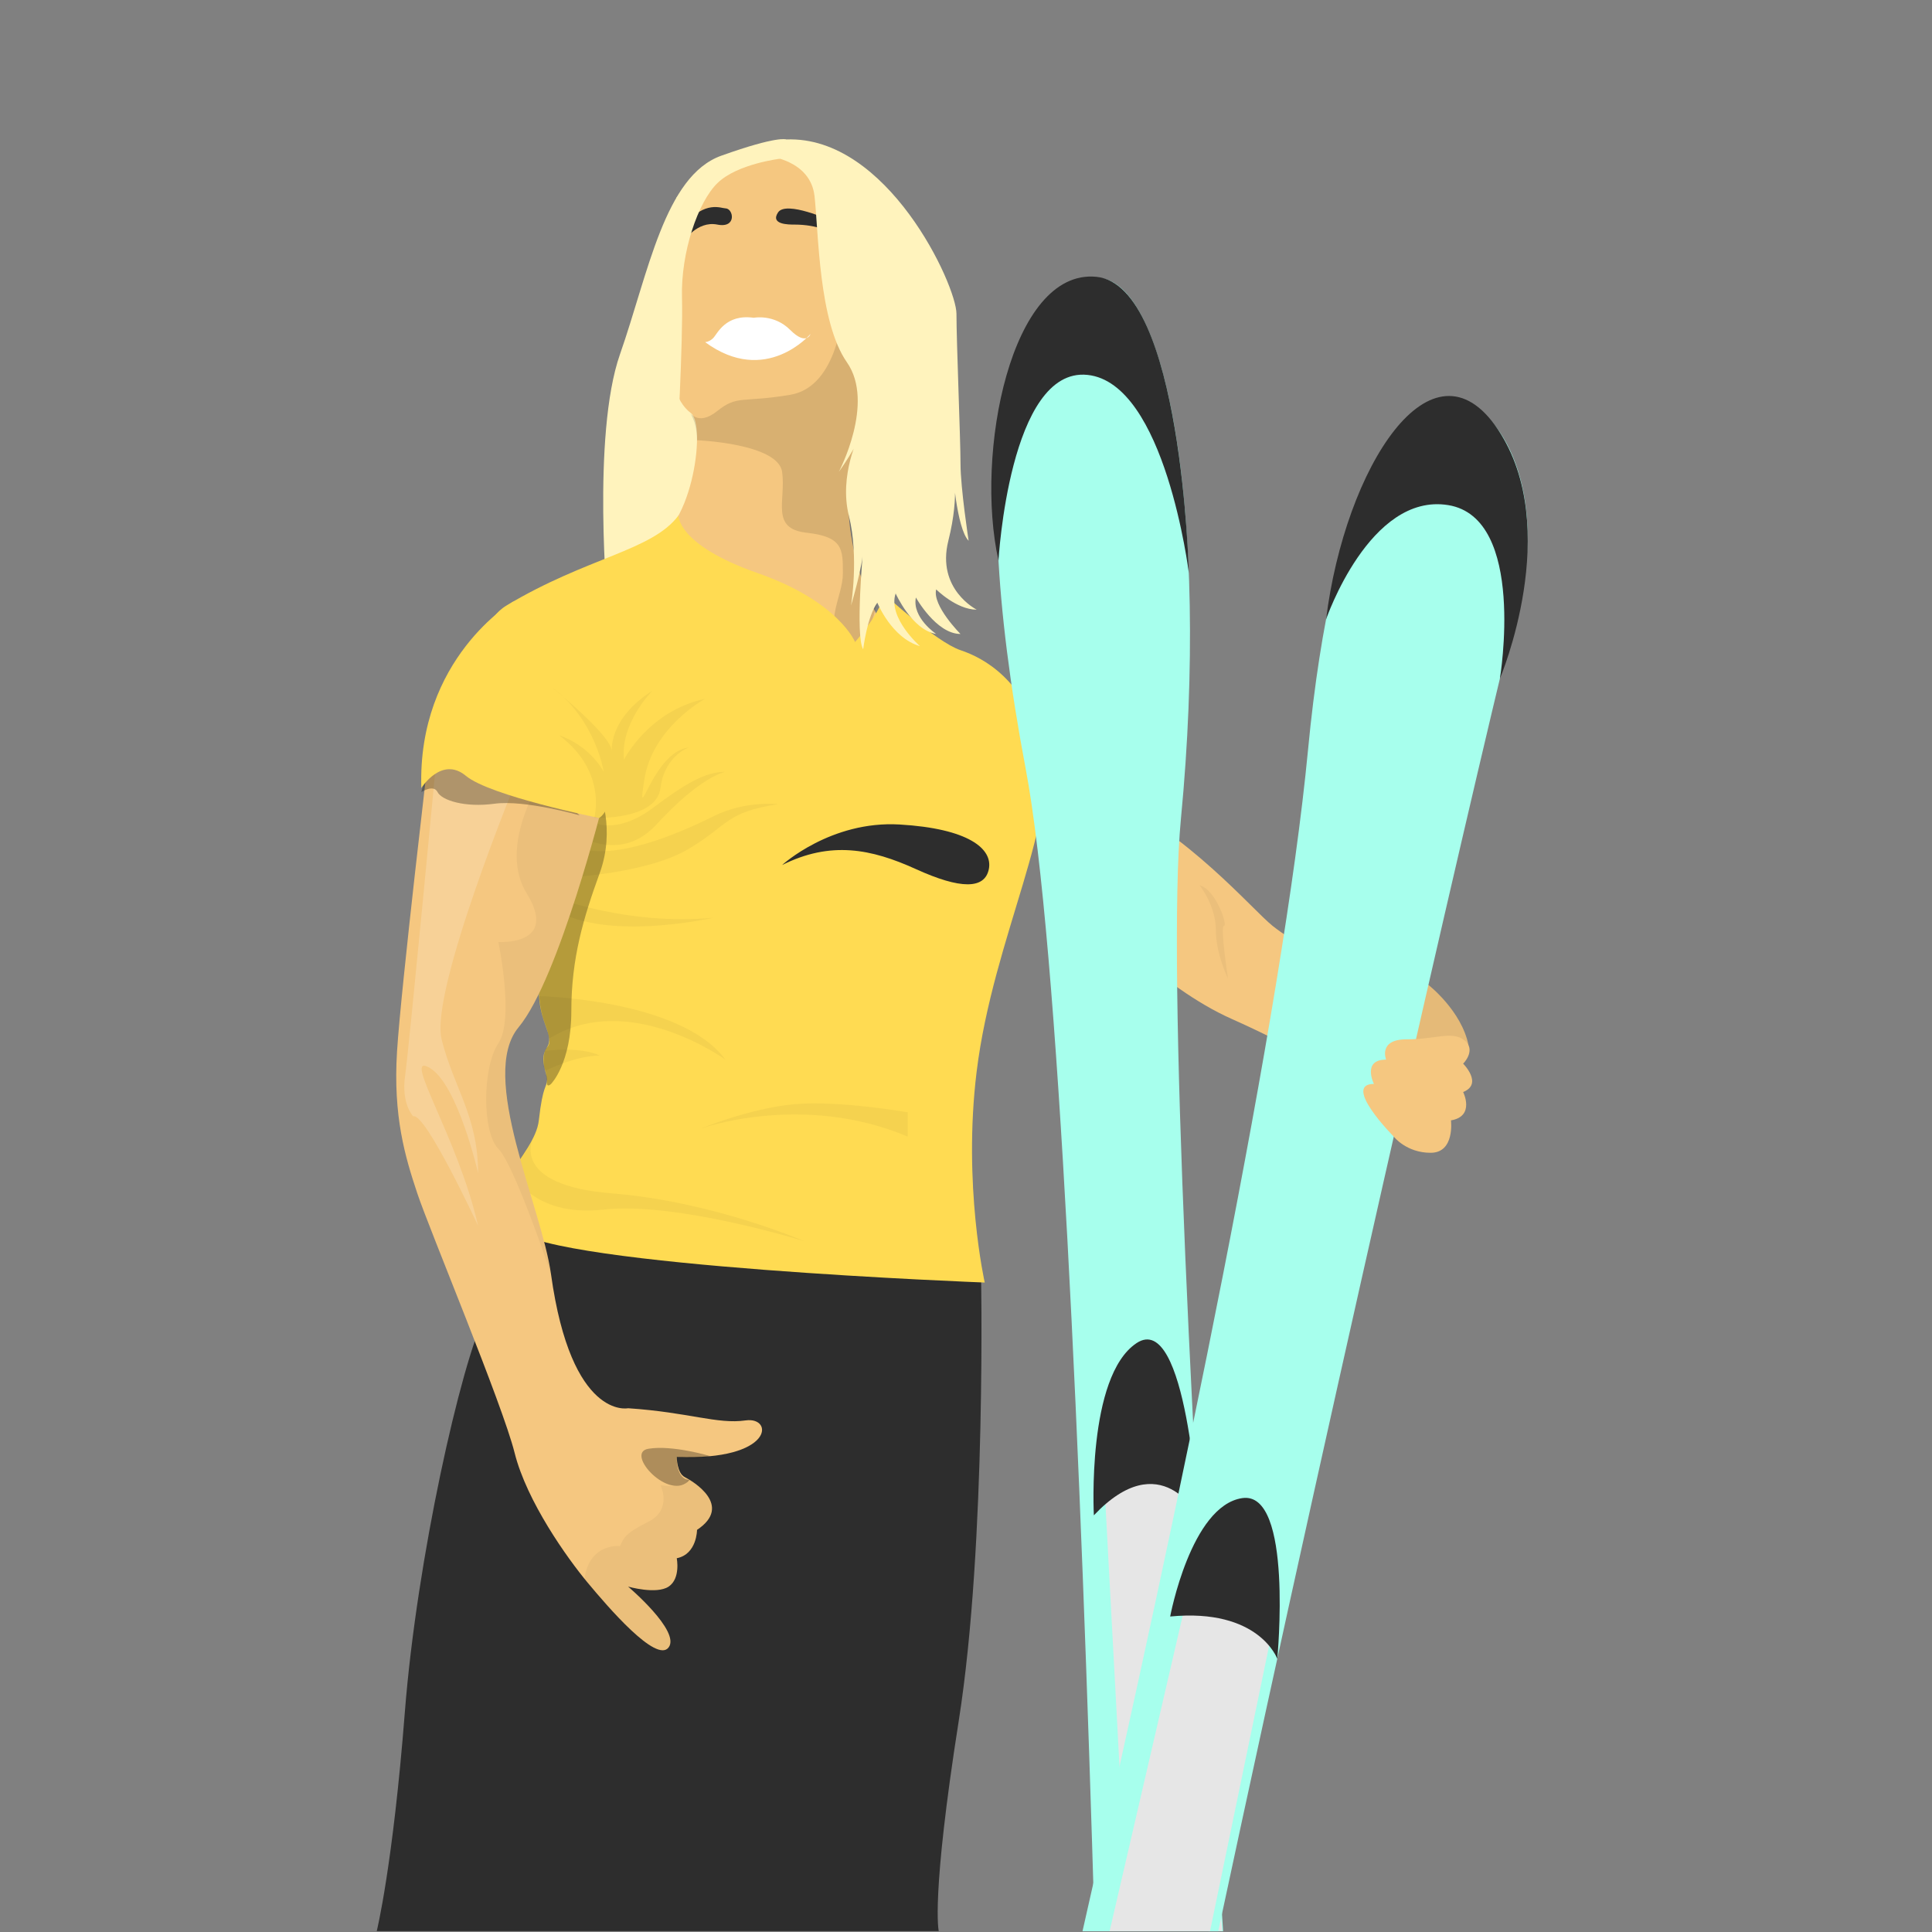
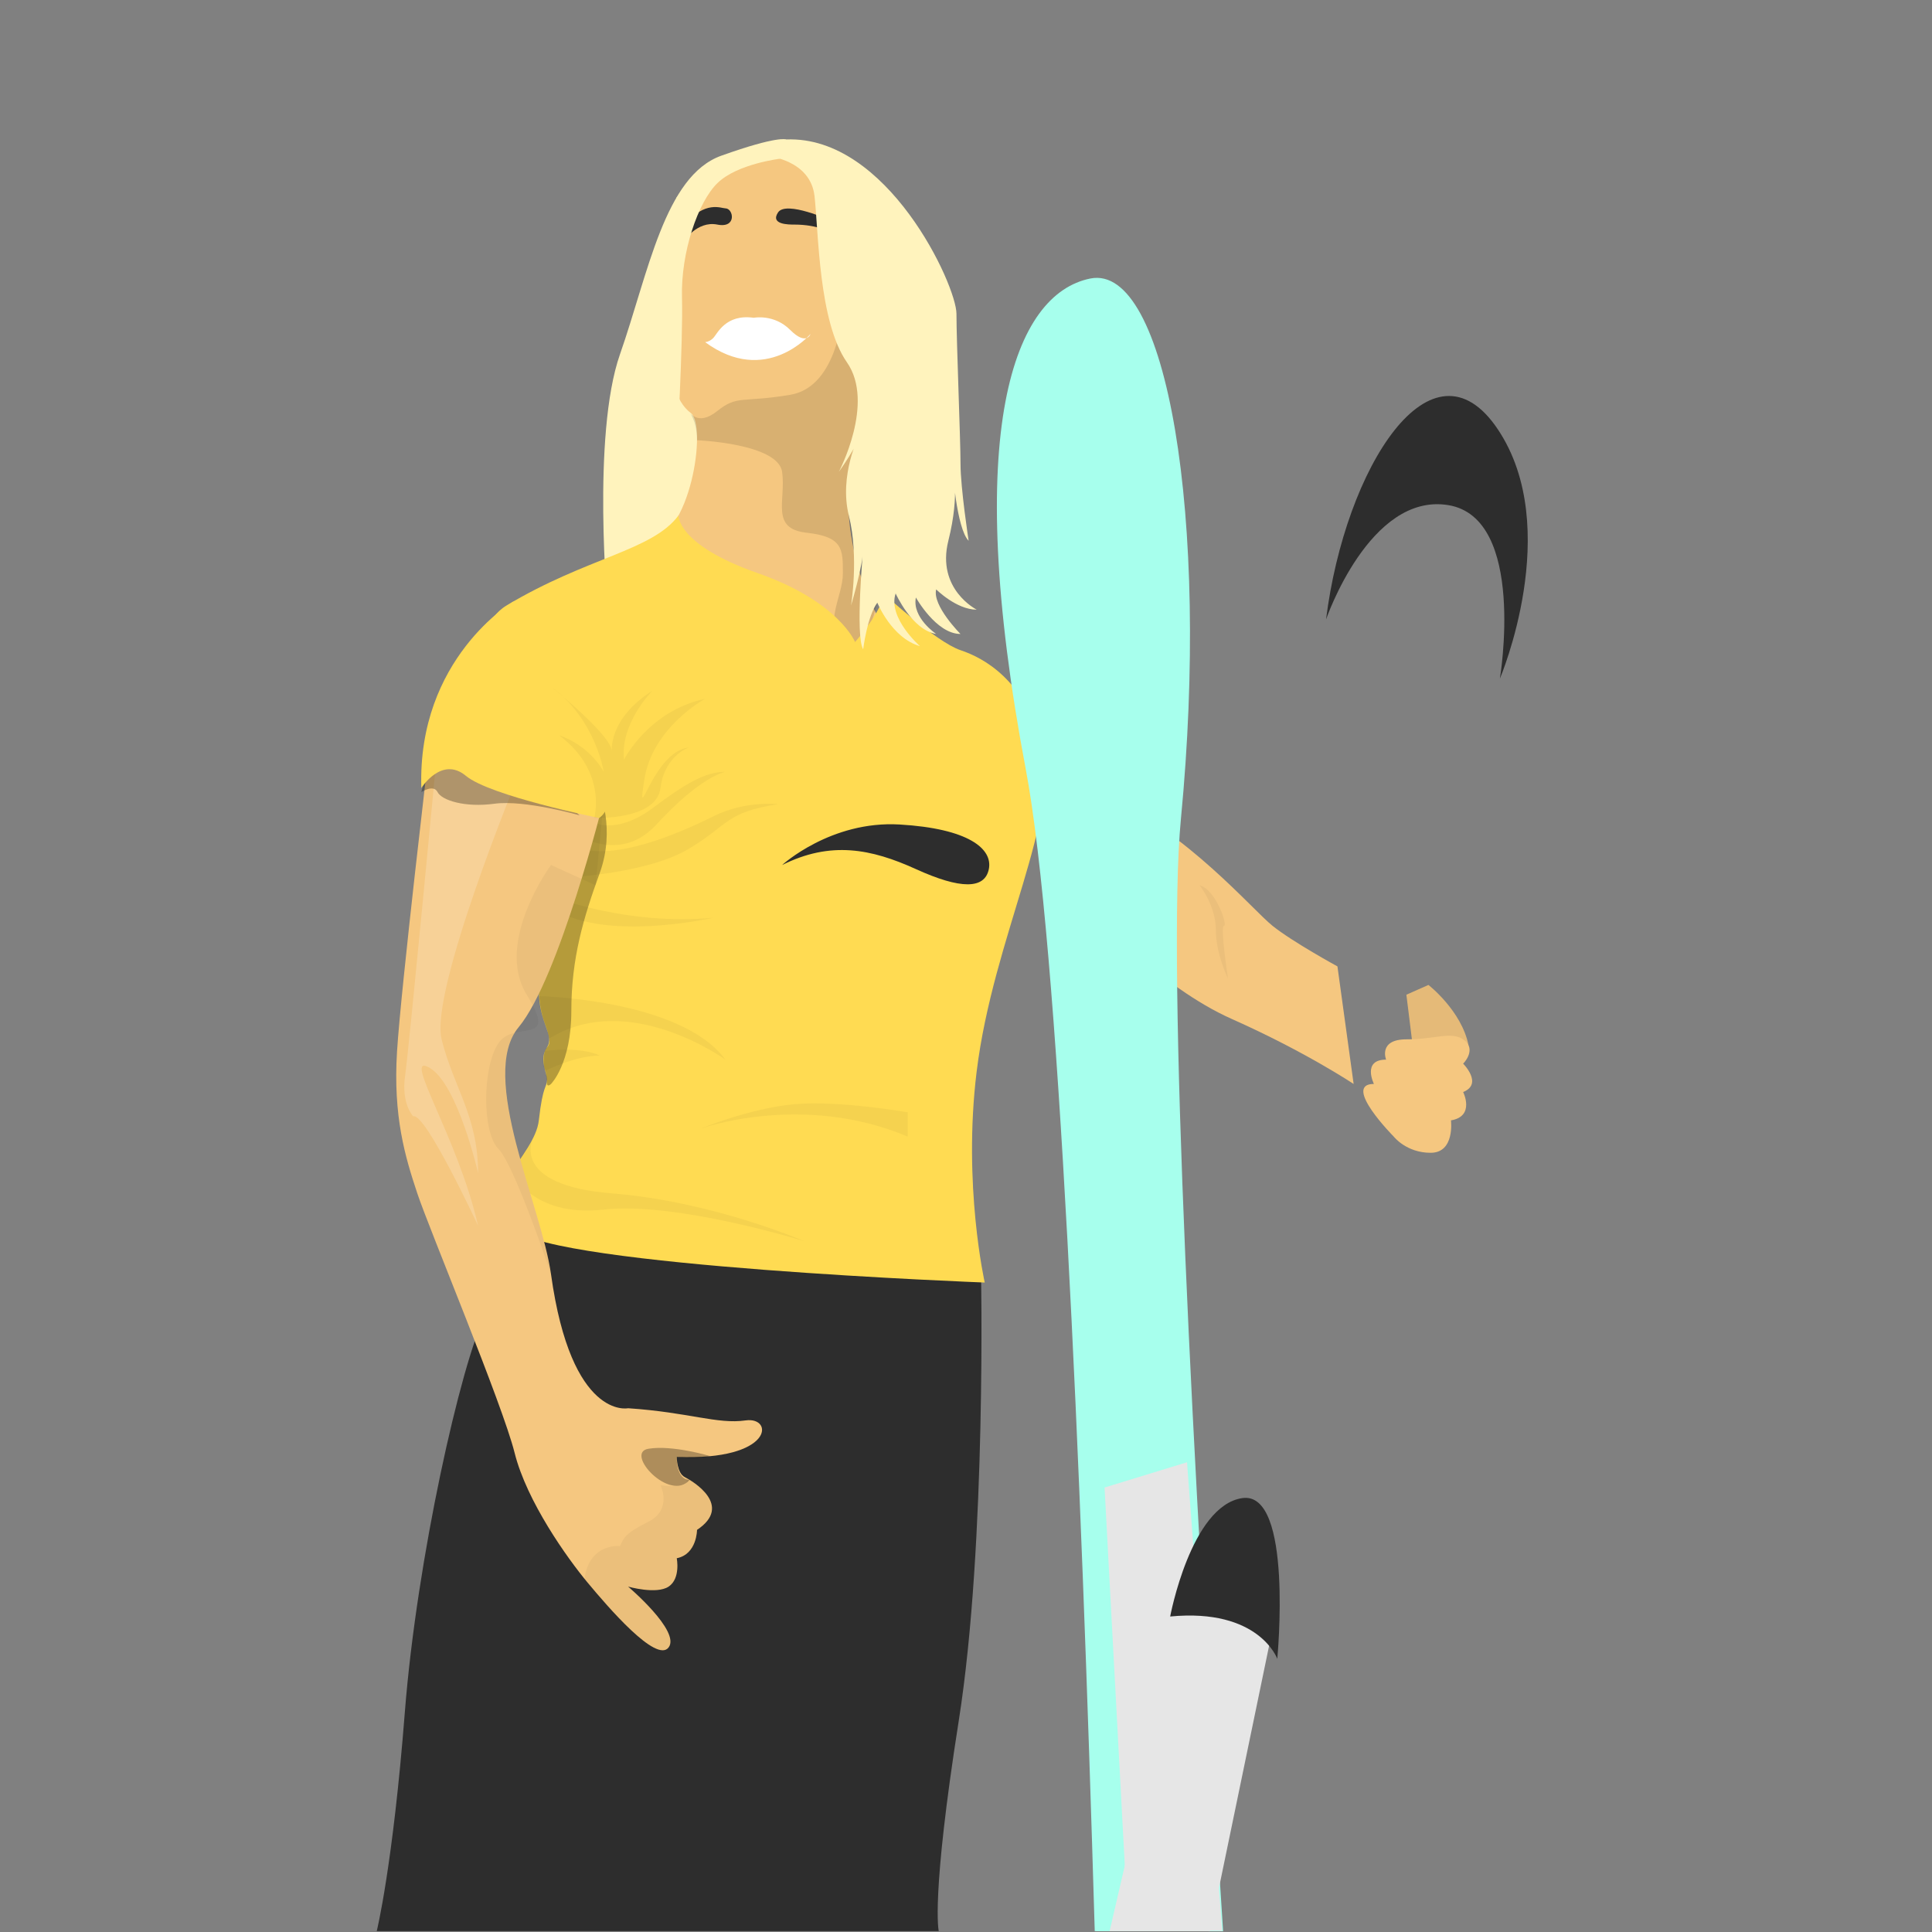
<svg xmlns="http://www.w3.org/2000/svg" version="1.1" id="Calque_1" x="0px" y="0px" viewBox="0 0 500 500" style="enable-background:new 0 0 500 500;" xml:space="preserve">
  <rect x="0" y="0" width="500" height="500" fill="#808080" stroke="none" />
  <style type="text/css">
	.st0{fill:#E5BA78;}
	.st1{fill:#2D2D2D;}
	.st2{fill:#FFF3BD;}
	.st3{fill:#F5C780;}
	.st4{opacity:0.12;}
	.st5{fill:#FFFFFF;}
	.st6{fill:#FFDB52;}
	.st7{opacity:0.04;}
	.st8{opacity:0.29;}
	.st9{fill:#A7FFED;}
	.st10{fill:#E6E6E6;}
	.st11{opacity:0.18;fill:#FFFFFF;}
</style>
  <path class="st0" d="M369.68,254.9c0,0,8.62,6.7,10.37,15.63l-14.28,1.45l-1.8-14.55L369.68,254.9z" />
  <path class="st1" d="M97.5,499.78c0,0,4.16-16.79,7.27-56.65c3.12-39.87,14.54-90.22,20.78-102.81c6.23-12.59,2.08-30.42,2.08-30.42  l126.24,18.01c0,0,1.54,71.16-5.73,117.32c-7.27,46.16-5.19,54.55-5.19,54.55H97.5z" />
  <path class="st2" d="M157.3,157.78c0,0-4.2-45.11,3.15-66.09s11.54-46.16,26.23-51.4c14.69-5.25,16.79-4.2,16.79-4.2l-3.3,4.55  c0,0-13.48,3.84-16.63,9.09s-7.34,16.79-7.34,24.13c0,7.34,12.59,53.5,12.59,53.5l-6.29,17.83l-11.54,9.44L157.3,157.78z" />
  <path class="st3" d="M346.13,250.1c0,0-11.54-6.29-16.79-10.49c-5.25-4.2-22.03-24.13-43.01-33.57l-3.15,30.42  c0,0,16.79,18.88,35.67,27.28c18.88,8.39,31.47,16.79,31.47,16.79L346.13,250.1z" />
  <path class="st3" d="M180.9,48.15c0,0-9.44,30.42-8.39,39.87c1.05,9.44,2.1,15.74,6.29,18.88c4.2,3.15,0,32.52-11.54,33.57  c-11.54,1.05,57.7,32.52,57.7,32.52l2.1-13.64c0,0-12.59-22.03-5.25-46.16c7.34-24.13,4.2-65.04-10.49-71.34  C196.64,35.56,180.9,48.15,180.9,48.15z" />
  <path class="st4" d="M218.14,80.15c0,0-1.05,19.93-13.64,22.03c-12.59,2.1-13.64,0-18.88,4.2c-5.25,4.2-7.34,0-7.34,0  s2.11,2.51,2.11,7.55c0,0,20.97,0.84,22.02,8.19c1.05,7.34-3.15,14.69,6.29,15.74c9.44,1.05,9.44,4.2,9.44,10.49  c0,6.29-5.25,12.59,0,19.93c5.25,7.34,10.49-18.88,10.49-18.88S227.59,67.56,218.14,80.15z" />
  <path class="st5" d="M182.48,88.54c0,0,1.05,0,2.1-1.05c1.05-1.05,3.15-6.29,10.49-5.25c0,0,5.25-1.05,9.44,3.15  c4.2,4.2,5.25,1.05,5.25,1.05S198.21,100.08,182.48,88.54z" />
  <path class="st1" d="M205.56,58.12c-1.48,0-6.29,0-4.2-3.15s13.64,2.1,13.64,2.1v3.15C215,60.21,211.85,58.12,205.56,58.12z" />
  <path class="st1" d="M176.82,62.58c0,0,3.56-5.51,8.81-4.46c5.14,1.03,4.2-4.2,2.1-4.2c-1.05,0-5.25-2.1-10.49,4.2  C171.45,65.05,176.82,62.58,176.82,62.58z" />
  <path class="st6" d="M175.6,133.4c0,0-0.47,7.59,20.51,14.93s25.18,17.83,25.18,17.83s7.34-8.39,7.34-12.59  c0,0,13.64,12.59,19.93,14.69c6.29,2.1,16.45,7.83,20.98,24.13c5.25,18.88-12.49,49.94-16.79,84.98c-3.6,29.33,2.1,54.55,2.1,54.55  s-111.2-4.2-121.69-13.64c-10.49-9.44,5.25-18.88,6.29-28.33c1.05-9.44,2.1-8.39,2.1-10.49c0-2.1-2.1-5.25,0-8.39  s-2.1-6.29-2.1-14.69c0-8.39-29.37-87.07-8.39-99.66S168.72,142.6,175.6,133.4z" />
  <path class="st1" d="M202.41,223.87c0,0,12.59-11.54,30.42-10.49s24.13,6.29,23.08,11.54c-1.05,5.25-7.34,5.25-18.88,0  C225.49,219.67,215,217.58,202.41,223.87z" />
  <path class="st7" d="M234.93,287.87c0,0-17.83-3.15-29.37-2.1c-11.54,1.05-24.13,6.29-24.13,6.29s26.23-9.44,53.5,2.1V287.87z" />
  <path class="st8" d="M155.08,204.75c0,0,4.31,9.68,0.12,21.22c-4.2,11.54-7.34,22.03-7.34,35.67c0,13.64-5.25,18.88-5.25,18.88  s-1.12,1.15-1.08-0.48c0,0-0.05-1.99-0.53-3.38s-0.48-4.54,0.57-5.59s0.72-2.71-0.69-6.6c-1.41-3.89-1.41-8.09-1.41-8.09l3.15-58.75  L155.08,204.75z" />
  <path class="st7" d="M201.36,208.13c0,0-8.39-1.05-16.79,3.15c-8.39,4.2-27.28,12.59-36.72,7.34c-9.44-5.25,0,8.39,0,8.39  s19.93-1.05,30.42-7.34C188.77,213.38,187.72,210.23,201.36,208.13z" />
  <path class="st7" d="M143.66,232.26c0,0,18.88,7.34,40.91,5.25c0,0-27.28,6.29-40.91-2.1V232.26z" />
  <path class="st7" d="M139.16,257.78c0,0,37.02,0.71,48.56,16.45c0,0-25.09-18.22-45.59-5.44c0,0-0.23-1.54-1.45-4.87  C139.46,260.59,139.16,257.78,139.16,257.78z" />
  <path class="st7" d="M141.04,271.98c0,0-1.39,2.76,0.09,5.13c0,0,7.78-3.93,14.07-3.93C155.2,273.18,151,270.78,141.04,271.98z" />
  <path class="st7" d="M137.84,294.86c0,0-5.73,11.89,20.5,13.98c26.23,2.1,49.83,12.39,49.83,12.39s-33.05-10.29-51.93-8.19  c-18.88,2.1-23.85-9.91-23.85-9.91L137.84,294.86z" />
  <path class="st7" d="M154.63,213.22c0,0,5.82,2.25,14.21-4.04c8.39-6.29,13.64-9.44,18.88-9.44c0,0-6.29,1.05-17.83,13.64  s-26.23-1.05-26.23-1.05L154.63,213.22z" />
  <path class="st9" d="M316.54,499.81c-7.83-120.56-14.63-249.36-10.92-287.86c7.52-77.98-3.73-143.85-23.45-139.87  c-19.72,3.98-33.34,39.04-16.71,126.95c8.5,44.92,14.3,179.49,17.86,300.75L316.54,499.81" />
  <polyline class="st10" points="316.3,499.69 307.2,378.43 285.86,384.97 292,499.61 " />
-   <path class="st1" d="M258.41,145.07c0,0,2.8-50.1,23-48.05c20.19,2.05,26.26,51.29,26.26,51.29s-1.78-74.48-23.91-76.67  C261.64,69.45,252.22,117.44,258.41,145.07z" />
  <path class="st7" d="M310.46,229.12c0,0,4.2,5.25,4.2,11.54c0,6.29,3.15,12.59,3.15,12.59s-2.1-13.64-1.05-13.64  S314.66,230.17,310.46,229.12z" />
  <path class="st2" d="M198.63,40.39c0,0,11.12,0.94,12.17,10.38c1.05,9.44,1.05,32.52,8.39,43.01s-2.1,28.33-2.1,28.33  s5.25-7.34,5.25-9.44c0,0-5.29,10.28-2.64,20.87c2.64,10.6,0.54,23.19,0.54,23.19s3.15-10.49,3.15-14.69c0,0-2.1,22.61,0,25.99  c0,0,1.05-8.6,3.67-12.05c0,0,3.67,9.14,11.02,11.24c0,0-8.39-7.34-6.29-13.64c0,0,4.2,9.44,10.49,10.49c0,0-6.29-4.2-5.25-9.44  c0,0,5.25,9.44,11.54,9.44c0,0-7.34-7.34-6.29-11.54c0,0,5.25,5.25,10.49,5.25c0,0-10.49-5.25-7.34-17.83s1.05-18.88,1.05-18.88  s1.05,15.74,4.2,18.88c0,0-2.1-13.64-2.1-19.93s-1.05-31.47-1.05-38.82s-17.83-46.16-44.06-45.11L198.63,40.39z" />
  <path class="st2" d="M175.13,117.91c0,0,1.69-29.51,1.37-40.98s4.09-24.66,9.23-29.6c5.14-4.95,16.13-6.25,16.13-6.25l1.6-4.99  l-18.88,7.34l-9.44,7.58l-12.59,50.12L175.13,117.91z" />
  <path class="st3" d="M142.61,329.83c-2.47-17.79-18.88-51.4-8.39-63.99c10.49-12.59,22.03-58.75,22.03-58.75l-45.11-13.64  c0,0-7.34,61.9-8.39,78.68s2.1,27.28,5.25,36.72c3.15,9.44,22.03,54.55,25.18,67.14c3.15,12.59,13.64,27.28,18.88,33.57  s17.83,20.98,20.98,16.79s-10.49-15.74-10.49-15.74s7.34,2.1,10.49,0c3.15-2.1,2.1-7.34,2.1-7.34c5.25-1.05,5.25-7.34,5.25-7.34  c9.44-6.29-1.05-12.59-3.15-13.64c-2.1-1.05-2.1-5.25-2.1-5.25c25.18,1.05,25.18-10.49,17.83-9.44c-7.34,1.05-14.69-2.1-30.42-3.15  C162.54,364.45,147.86,367.6,142.61,329.83z" />
  <path class="st11" d="M134.25,200.43c0,0-23.11,55.96-19.96,68.55c3.15,12.59,9.44,19.93,9.44,34.62c0,0-5.25-23.08-12.59-27.28  c-7.34-4.2,7.34,17.83,12.59,40.91c0,0-13.64-29.37-16.79-28.33c0,0-3.15-3.15-2.1-10.49c1.05-7.34,8.39-84.98,8.39-84.98  L134.25,200.43z" />
-   <path class="st7" d="M156.25,207.09c0,0-11.54,46.16-22.03,58.75c-10.49,12.59,5.92,46.21,8.39,63.99c0,0-3.58-10.75-7.32-19.99  c-2.33-5.76-4.71-10.93-6.32-12.54c-4.2-4.2-4.2-20.98,0-27.28c4.2-6.29,0-26.23,0-26.23s15.74,1.05,7.34-12.59  s6.29-33.57,6.29-33.57l11.54,5.25L156.25,207.09z" />
+   <path class="st7" d="M156.25,207.09c0,0-11.54,46.16-22.03,58.75c-10.49,12.59,5.92,46.21,8.39,63.99c0,0-3.58-10.75-7.32-19.99  c-2.33-5.76-4.71-10.93-6.32-12.54c-4.2-4.2-4.2-20.98,0-27.28s15.74,1.05,7.34-12.59  s6.29-33.57,6.29-33.57l11.54,5.25L156.25,207.09z" />
  <path class="st8" d="M150,211c0,0-14.2-4.05-22-3s-13.71-0.91-14.76-3.01s-4.2,0-4.2,0l4.2-16.79l20.98,8.39L150,211z" />
  <path class="st6" d="M132.78,155.72c0,0-24.79,14.65-23.74,48.22c0,0,5.25-8.39,11.54-3.15s34.46,10.9,34.46,10.9  s3.3-1.46,4.35-11.95S152.33,155.76,132.78,155.72z" />
  <path class="st8" d="M183.82,376.85c0,0-9.74-2.96-16.03-1.91c-6.29,1.05,5.63,13.99,10.68,8.05c0,0-3.34,0.35-3.34-5.95  C175.13,377.04,179.93,377.71,183.82,376.85z" />
  <path class="st7" d="M152.05,409.56c5.25,6.29,17.83,20.98,20.98,16.79s-10.49-15.74-10.49-15.74s7.34,2.1,10.49,0  c3.15-2.1,2.1-7.34,2.1-7.34c5.25-1.05,5.25-7.34,5.25-7.34c9.44-6.29-1.05-12.59-3.15-13.64c0,0,3.15,3.15-6.29,2.1  c0,0,3.15,6.29-3.15,9.44c-6.29,3.15-6.29,4.2-7.34,6.29c0,0-7.89-0.9-9.19,8.47L152.05,409.56z" />
  <path class="st7" d="M153.78,211.69c0,0,3.52-11.95-9.07-21.39c0,0,7.34,2.1,11.54,9.44c0,0-2.1-13.64-13.64-22.03  c0,0,15.74,12.59,15.74,16.79c0,0-1.05-8.39,10.49-15.74c0,0-8.39,8.39-7.34,17.83c0,0,6.29-12.59,20.98-15.74  c0,0-13.64,7.34-15.74,20.98c-2.1,13.64,2.1-7.34,11.54-8.39c0,0-6.29,2.1-7.34,10.49C169.89,212.33,153.78,211.69,153.78,211.69z" />
-   <path class="st1" d="M283.09,392.16c0,0-1.92-35.96,11.06-44.57c12.98-8.61,15.92,44.8,15.92,44.8S300.46,373.8,283.09,392.16z" />
-   <path class="st9" d="M315.28,499.81c32.26-150.84,70.32-315.24,78.06-345.3c13.11-50.97-41.64-98.53-54.84,39.71  c-6.39,66.89-32.8,193.12-58.35,305.59H315.28" />
  <polygon class="st10" points="313.15,499.78 329.2,422.26 307.4,412.43 287.17,499.78 " />
  <path class="st1" d="M343.18,160.31c0,0,11.27-32.89,31.61-29.59s13.38,44.91,13.38,44.91s16.57-38.94-0.51-64.49  S348.11,120.95,343.18,160.31z" />
  <path class="st3" d="M360.71,294.16c0,0-13.53-13.64-5.14-13.64c0,0-3.15-6.29,3.15-6.29c0,0-2.1-5.25,5.25-5.25  c7.34,0,11.54-2.1,14.69,0c3.15,2.1,1.05,5.25,0,6.29c0,0,5.25,5.25,0,7.34c0,0,3.15,6.29-3.15,7.34c0,0,1.05,8.39-5.25,8.39  C363.97,298.36,360.71,294.16,360.71,294.16z" />
  <path class="st1" d="M302.84,418.35c0,0,5.36-28.65,18.64-30.64c13.28-1.99,9.08,41.59,9.08,41.59S325.87,416.14,302.84,418.35z" />
</svg>